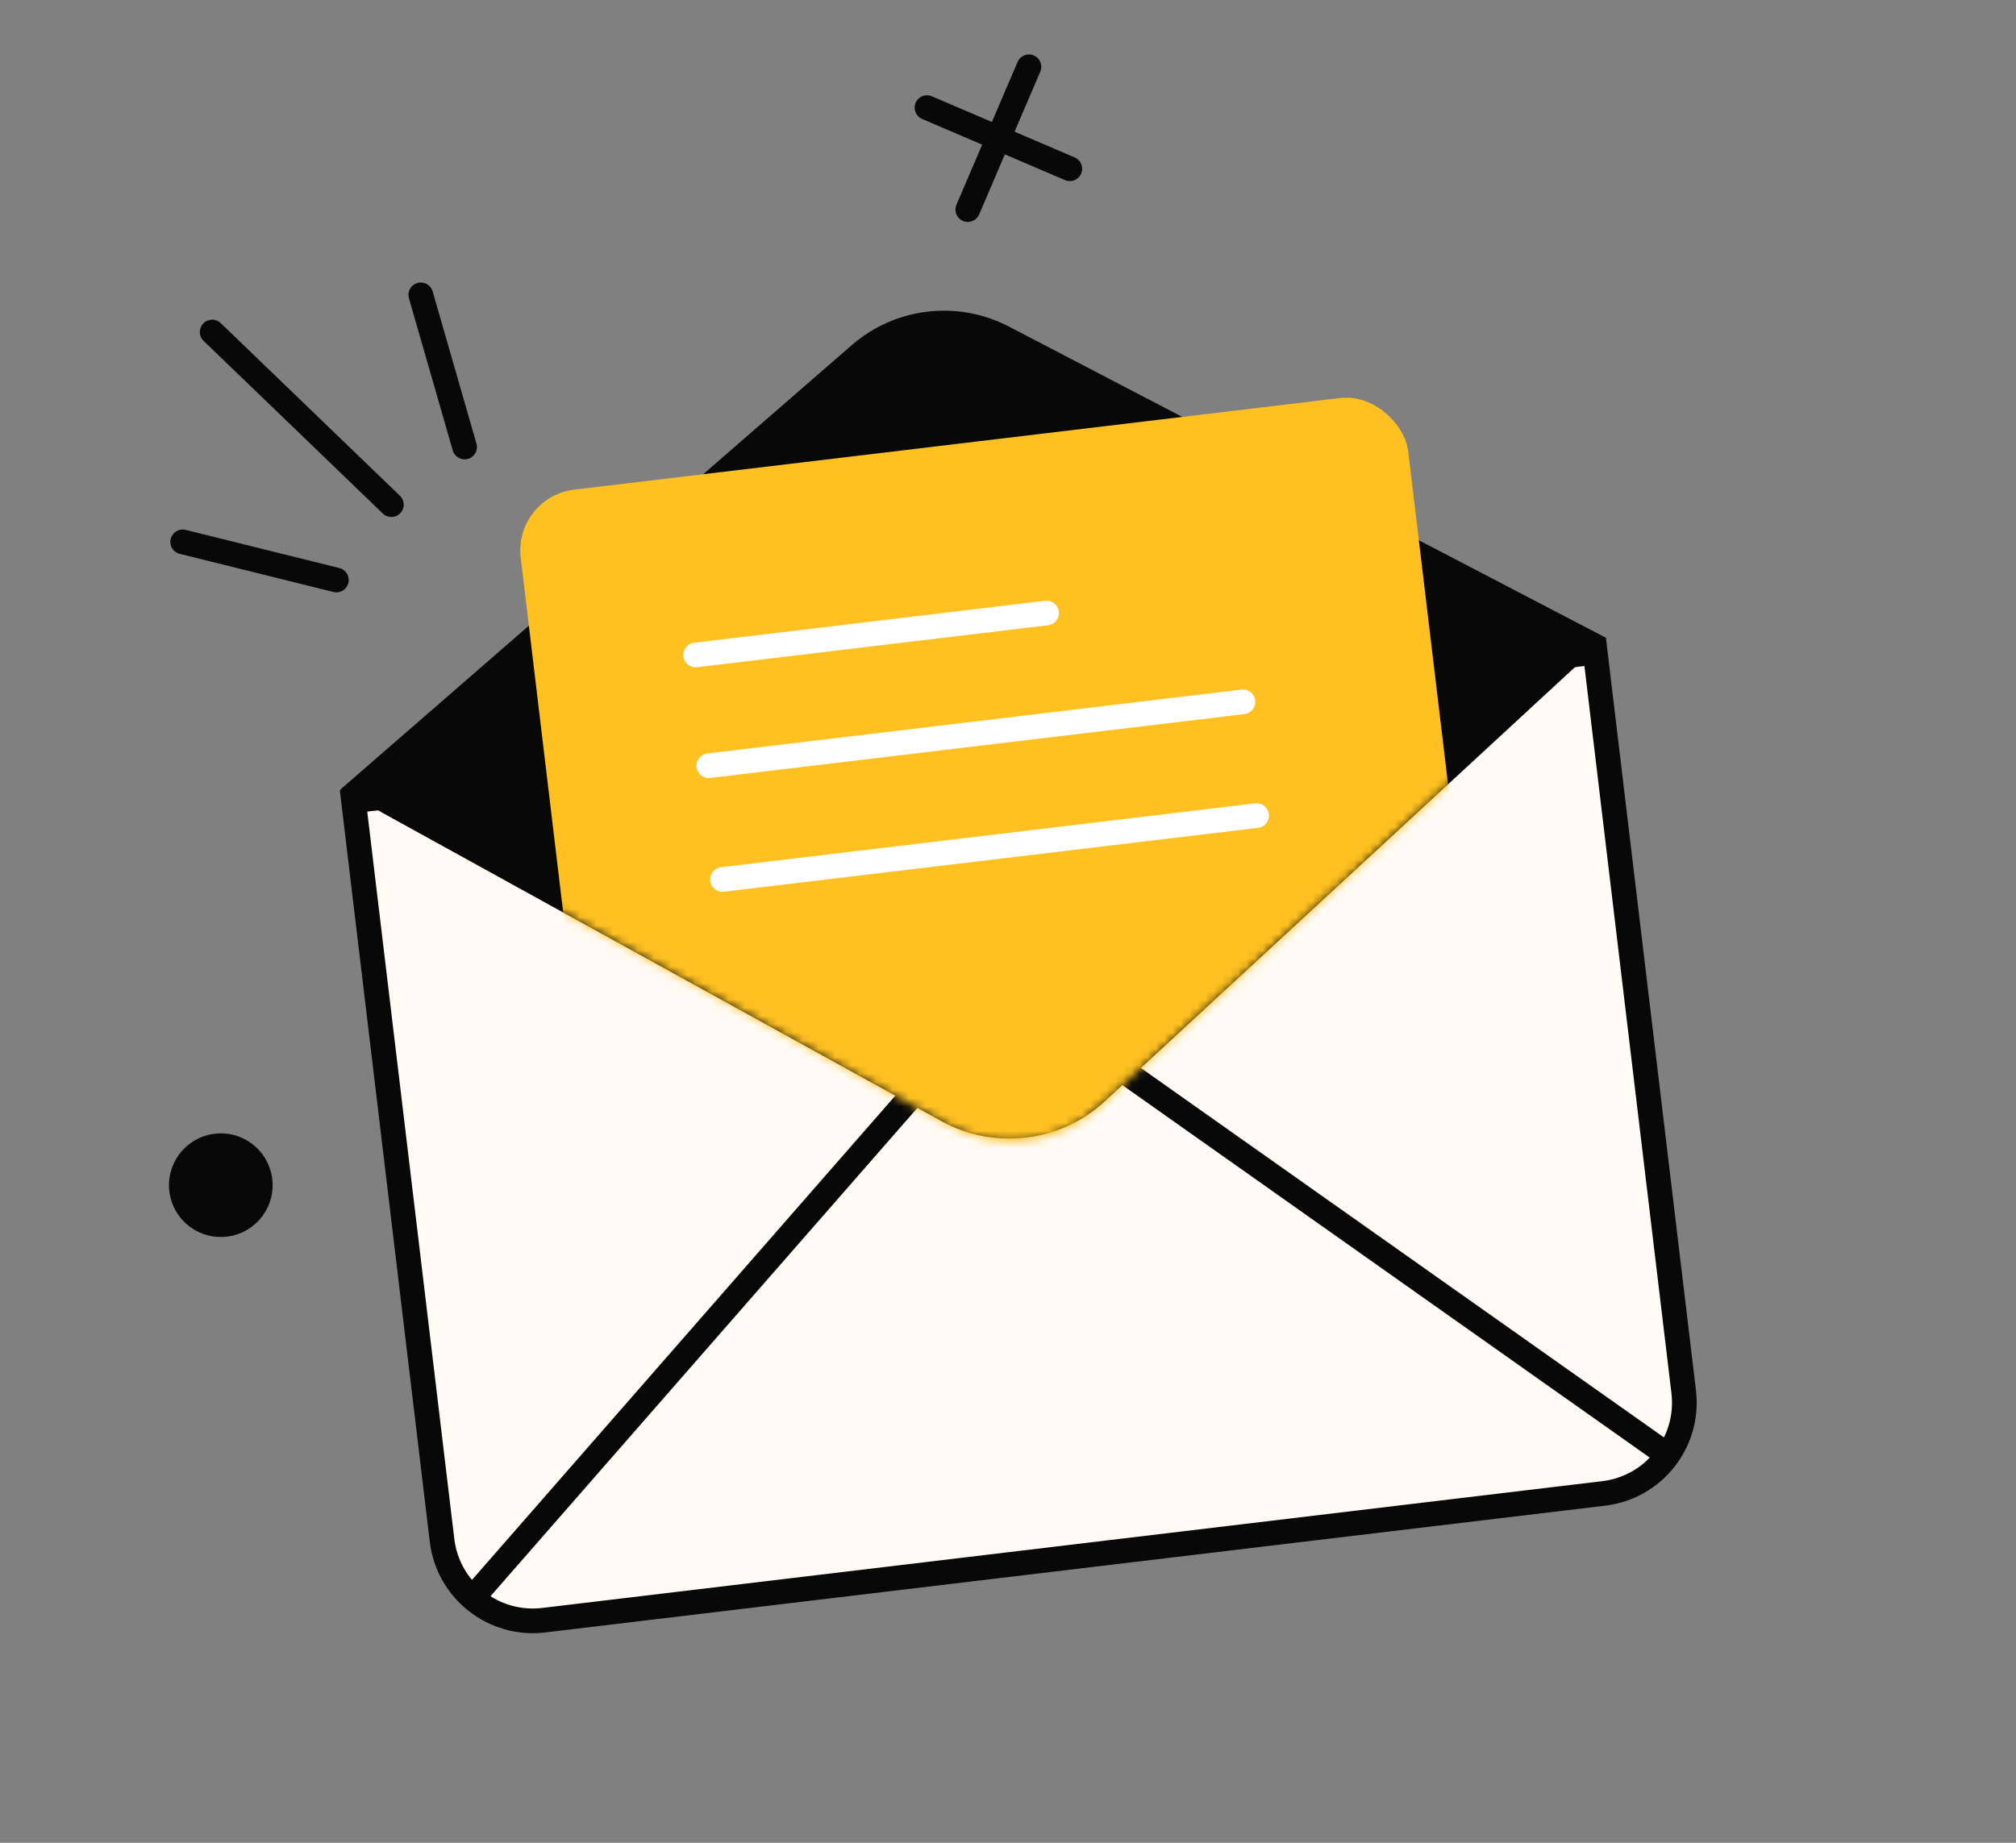
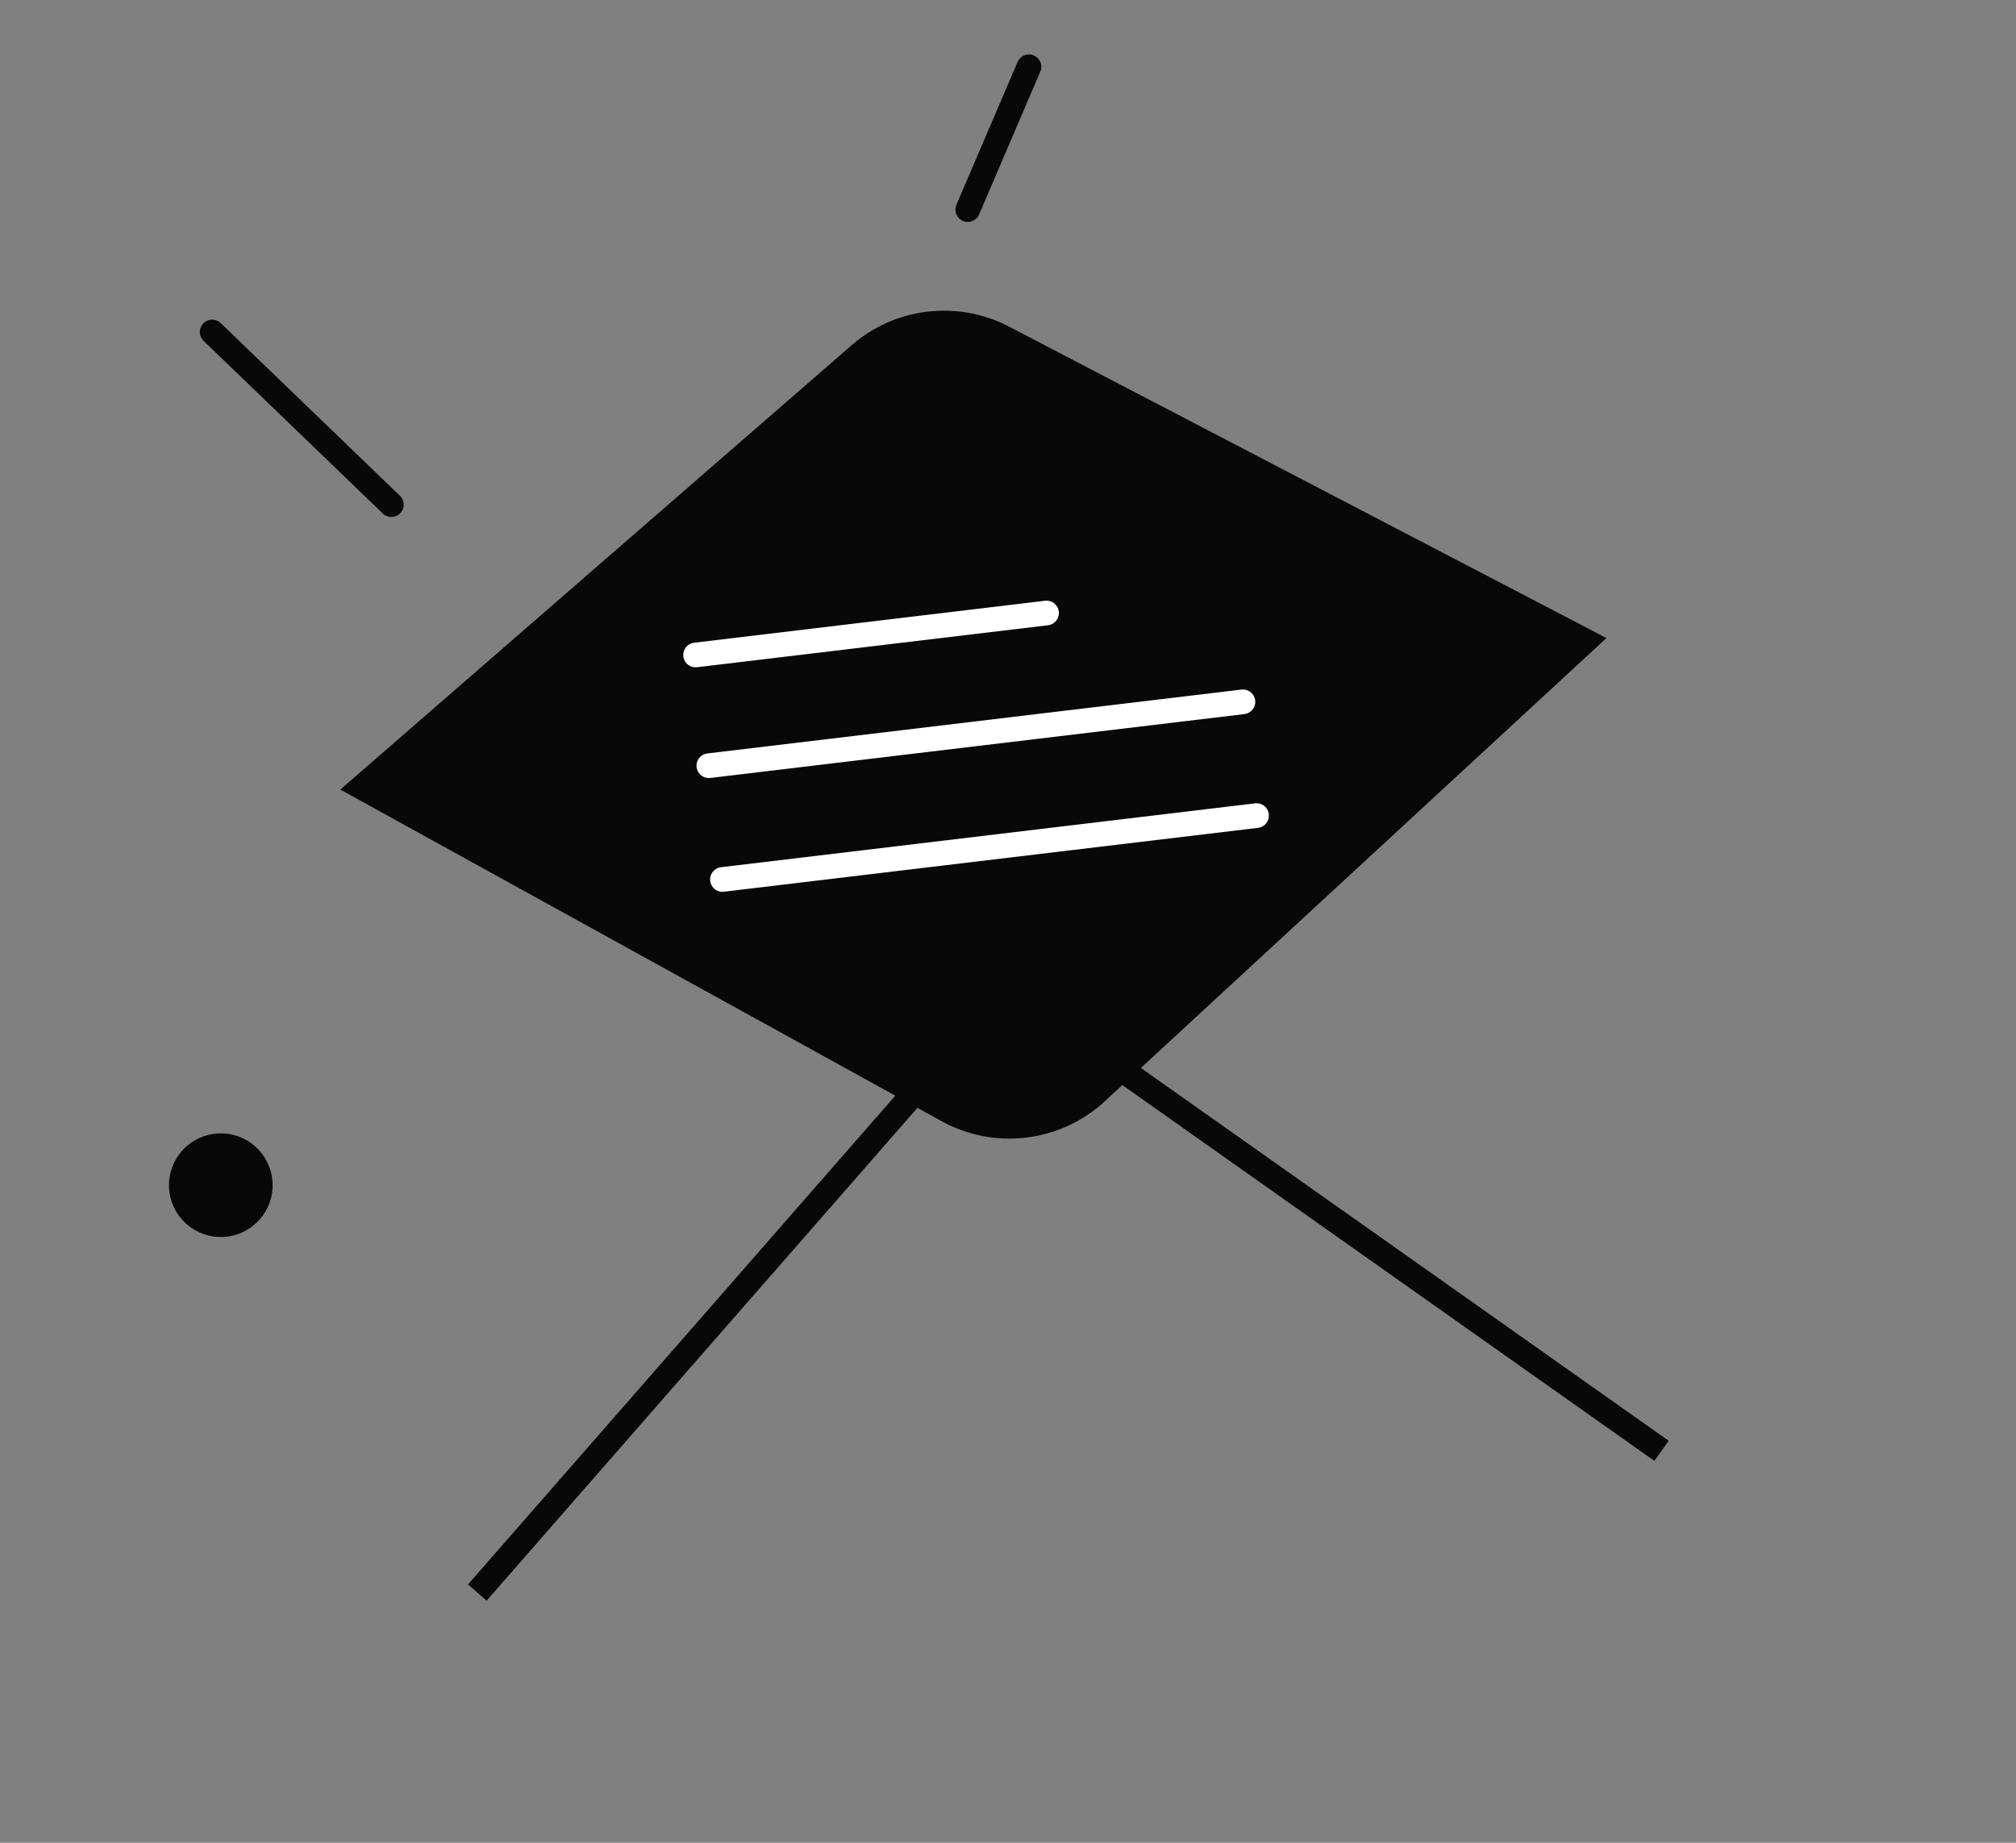
<svg xmlns="http://www.w3.org/2000/svg" width="245" height="224" viewBox="0 0 245 224" fill="none">
  <rect x="0" y="0" width="245" height="224" fill="#808080" stroke="none" />
-   <path d="M42.962 97.344L118.715 88.279L193.863 79.29L204.616 169.178C205.345 175.273 200.995 180.805 194.901 181.534L66.076 196.945C59.981 197.674 54.449 193.325 53.72 187.23L42.962 97.344Z" fill="#FFFAF3" stroke="#080808" stroke-width="3" />
  <path d="M122.287 120.038L58.005 193.586" stroke="#080808" stroke-width="3" />
  <path d="M122.218 120.046L201.923 176.357" stroke="#080808" stroke-width="3" />
  <path d="M41.357 95.977L103.504 41.959C108.808 37.348 116.394 36.453 122.626 39.702L195.23 77.558L134.267 133.865C128.857 138.862 120.855 139.833 114.406 136.276L41.357 95.977Z" fill="#080808" />
  <mask id="mask0_9886_8776" style="mask-type:alpha" maskUnits="userSpaceOnUse" x="47" y="32" width="144" height="107">
-     <path d="M115.206 136.743L47.208 99.199L49.614 47.331L112.933 39.756L169.638 32.973L190.386 82.031L133.585 134.514C128.579 139.139 121.173 140.037 115.206 136.743Z" fill="#F7C3D7" />
-   </mask>
+     </mask>
  <g mask="url(#mask0_9886_8776)">
    <rect x="62.4" y="60.404" width="108.625" height="100.472" rx="7.429" transform="rotate(-6.822 62.4 60.404)" fill="#FFC121" />
  </g>
  <path d="M84.535 79.616L127.182 74.514" stroke="white" stroke-width="3" stroke-linecap="round" />
  <path d="M86.145 93.076L151.05 85.312" stroke="white" stroke-width="3" stroke-linecap="round" />
  <path d="M87.8 106.905L152.704 99.141" stroke="white" stroke-width="3" stroke-linecap="round" />
-   <path d="M112.654 13.082L130.011 20.513" stroke="#080808" stroke-width="3" stroke-linecap="round" />
  <path d="M125.045 8.119L117.614 25.476" stroke="#080808" stroke-width="3" stroke-linecap="round" />
  <circle cx="4.798" cy="4.798" r="4.798" transform="matrix(0.516 0.857 0.857 -0.516 20.246 142.431)" fill="#080808" stroke="#080808" stroke-width="3" />
  <path d="M25.785 40.357L47.561 61.342" stroke="#080808" stroke-width="3" stroke-linecap="round" />
-   <path d="M51.139 35.844L56.463 54.337" stroke="#080808" stroke-width="3" stroke-linecap="round" />
-   <path d="M22.201 65.867L40.879 70.503" stroke="#080808" stroke-width="3" stroke-linecap="round" />
</svg>